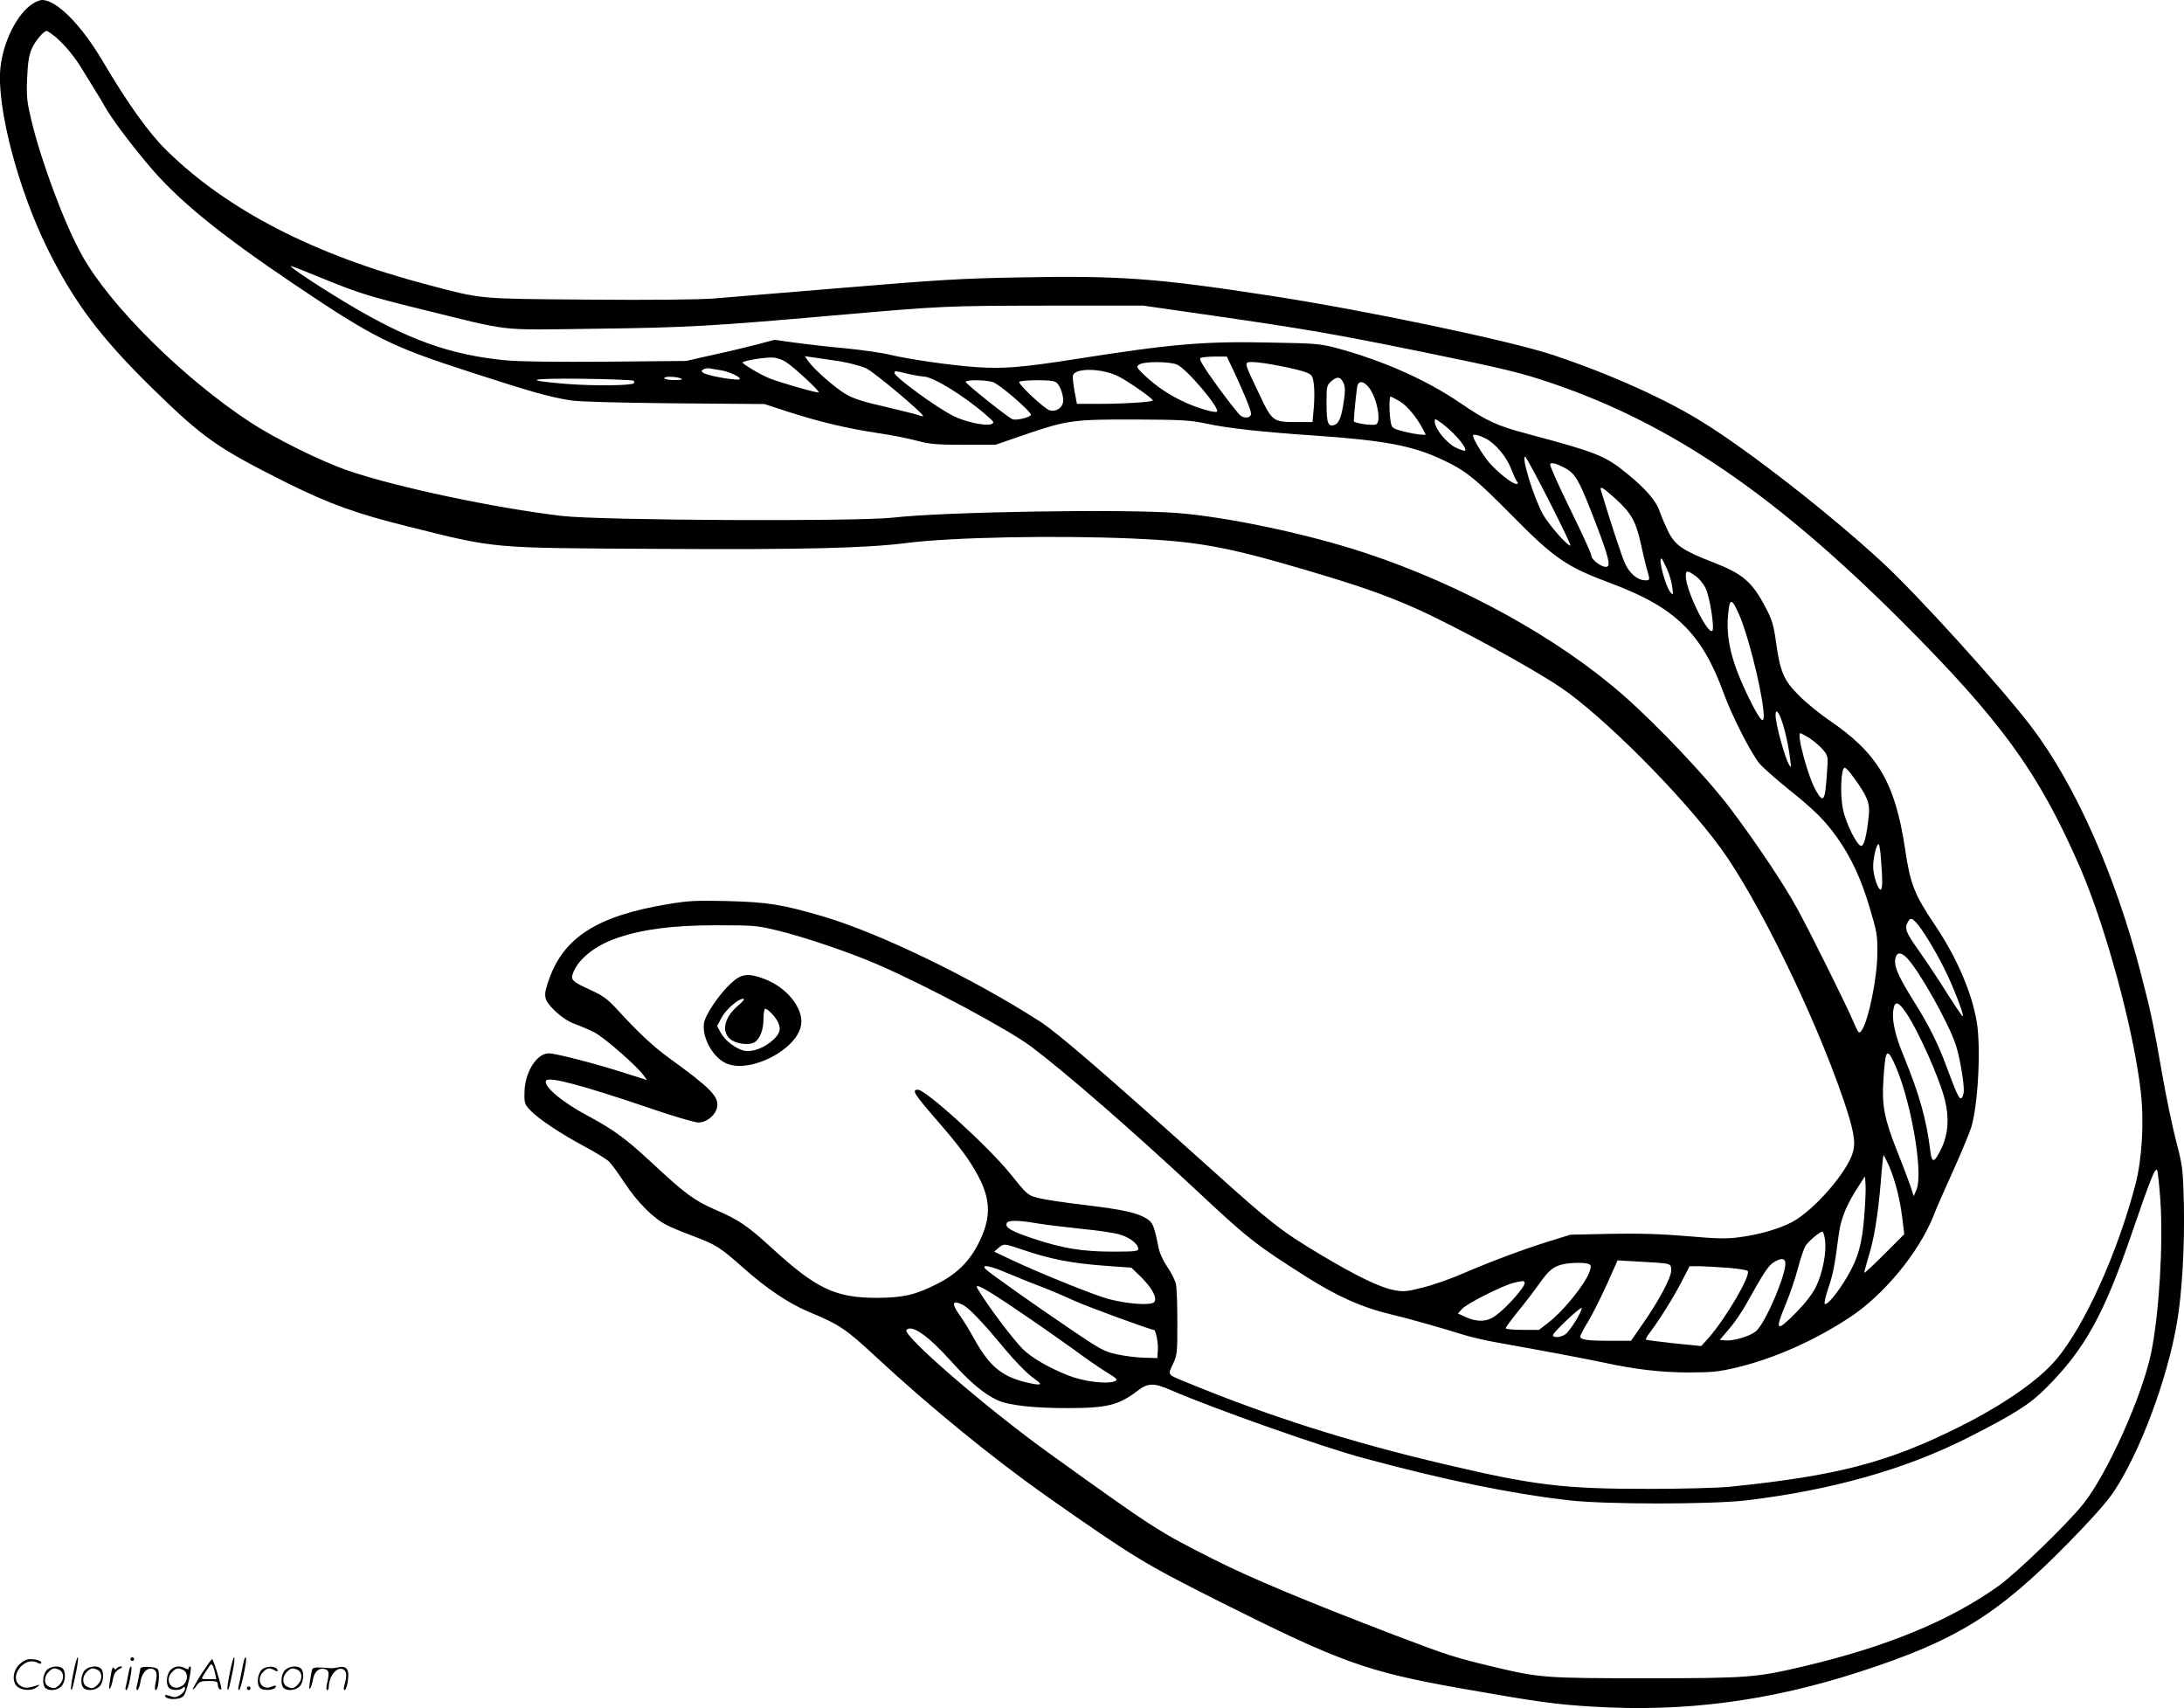
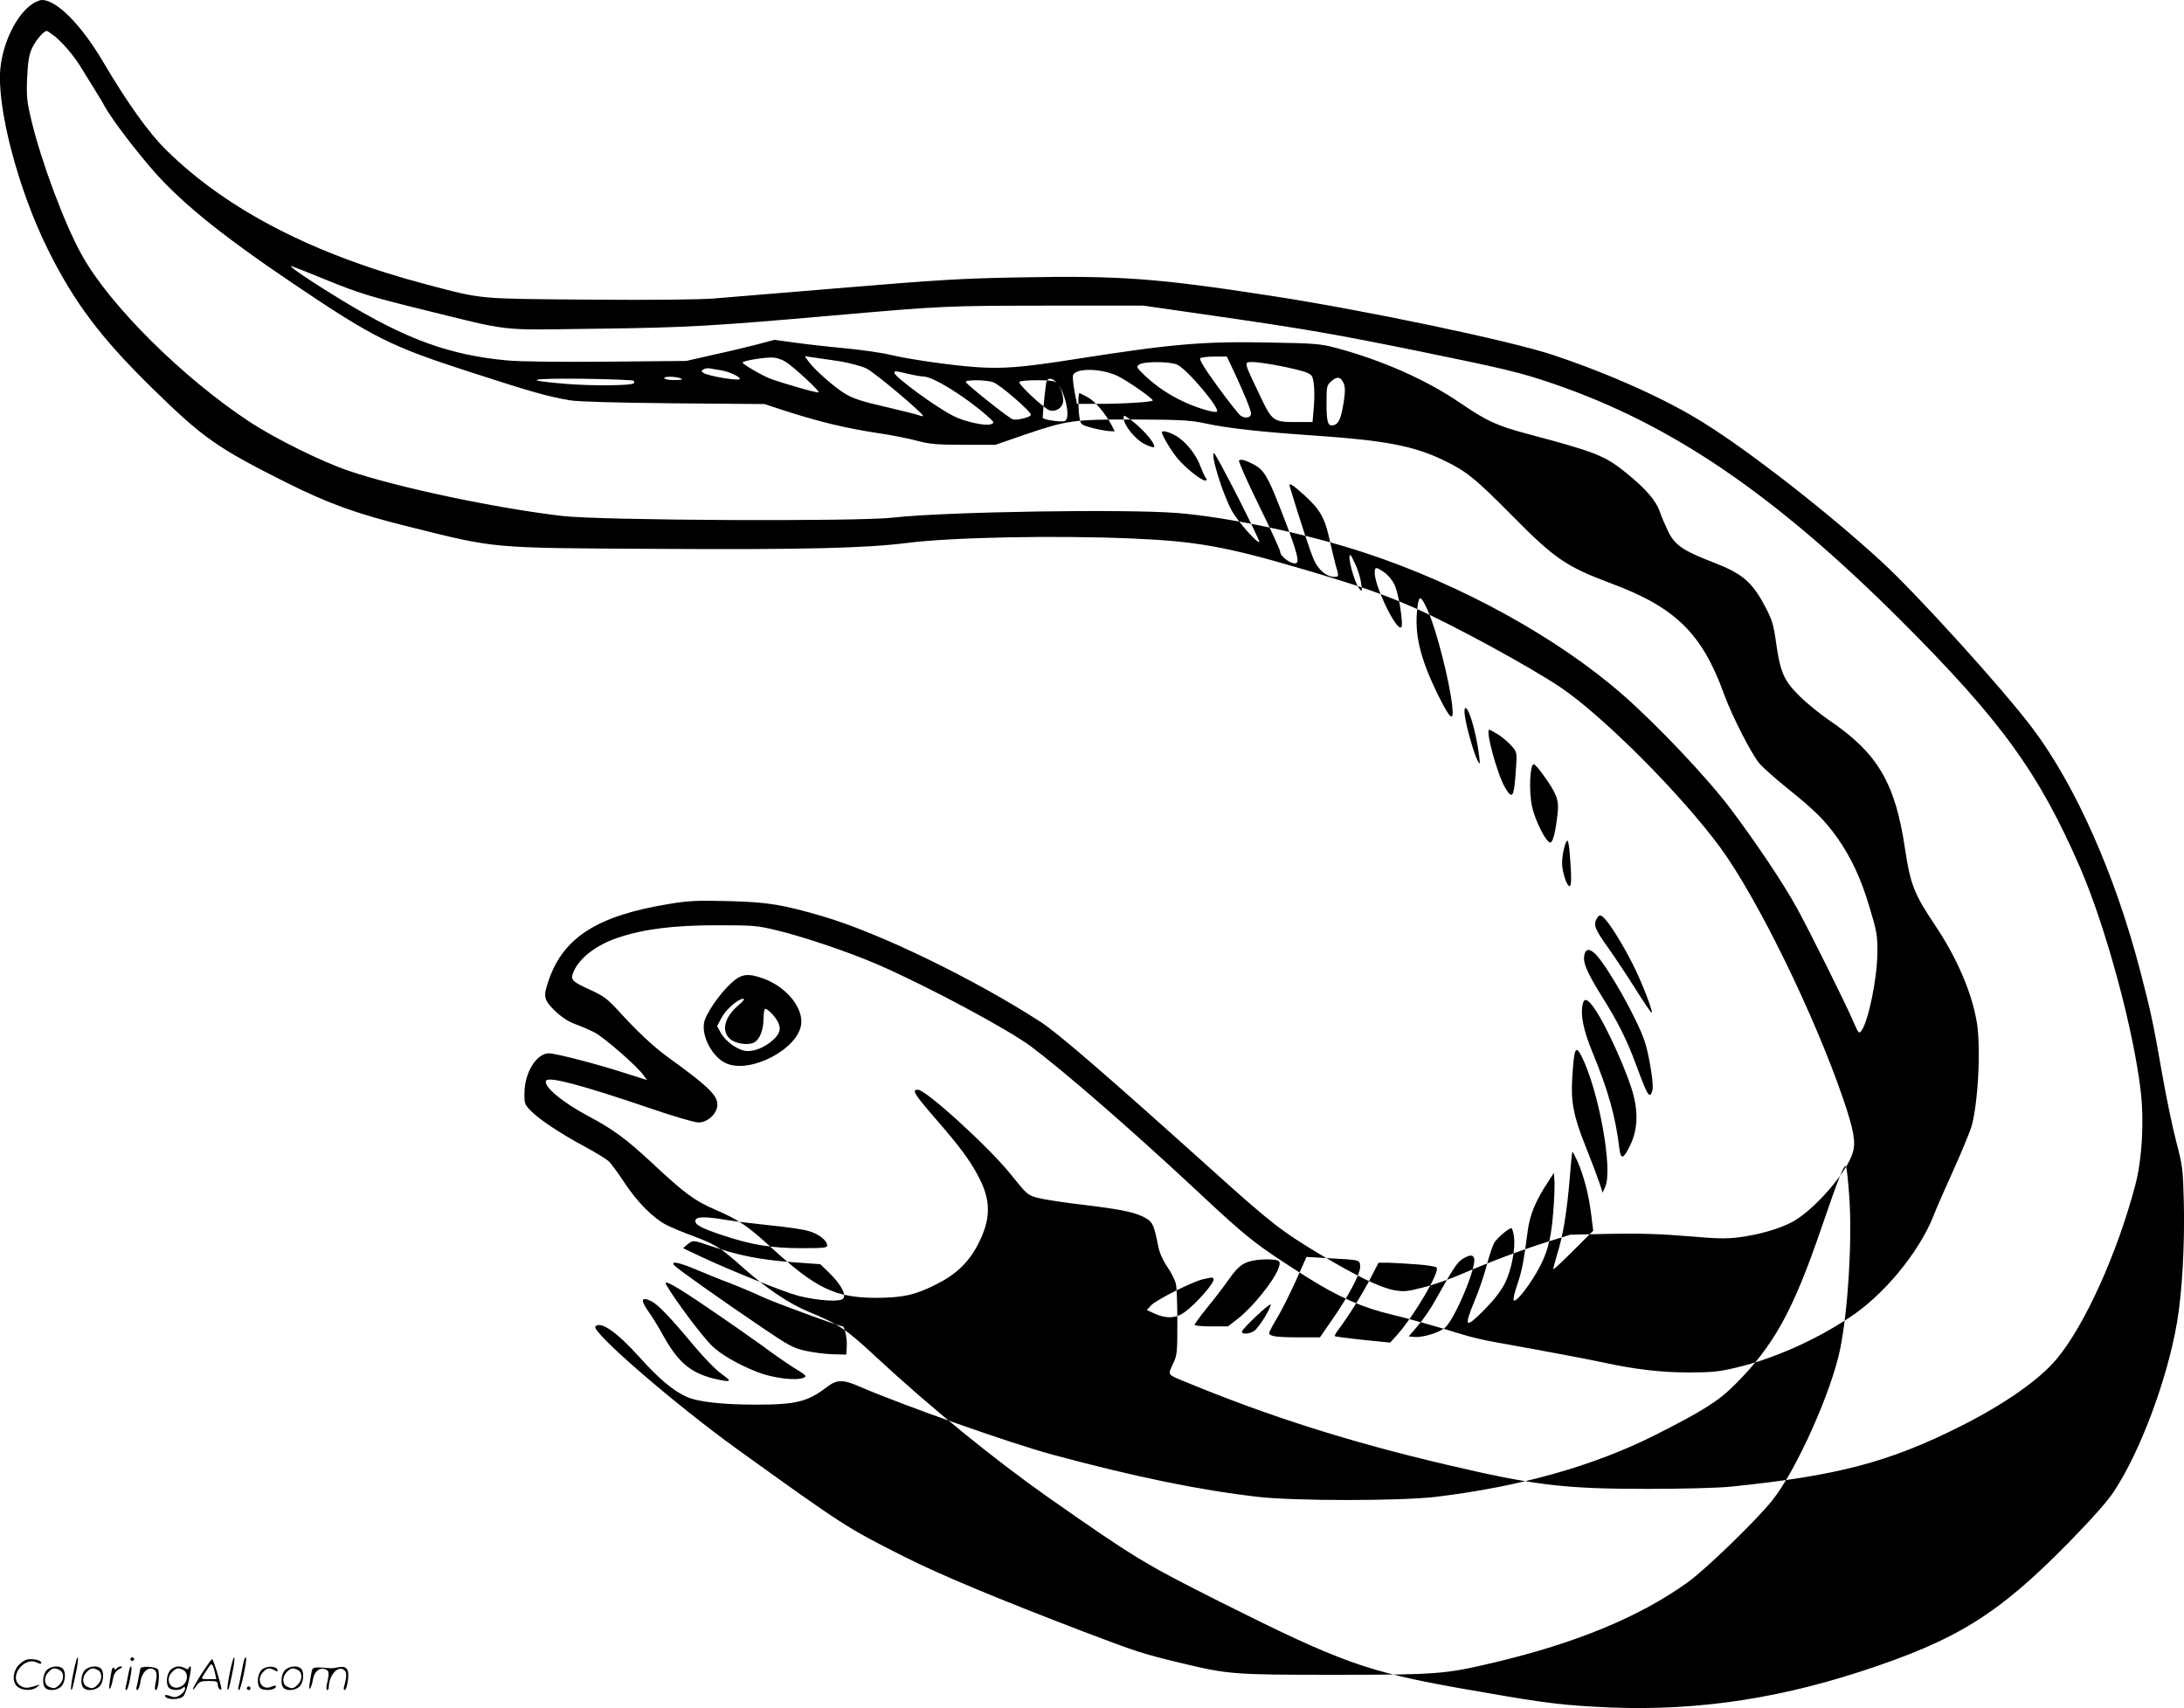
<svg xmlns="http://www.w3.org/2000/svg" version="1.0" viewBox="0 0 1200.574 938.895" preserveAspectRatio="xMidYMid meet">
  <g transform="translate(-0.293,938.996) scale(0.1,-0.1)" fill="#000000" stroke="none">
-     <path d="M185 9371 c-87 -54 -165 -209 -180 -356 -21 -214 97 -665 260 -994 145 -293 292 -488 576 -766 280 -274 356 -327 739 -519 231 -115 383 -170 666 -240 489 -122 442 -118 1369 -123 800 -5 1146 4 1370 32 247 32 820 43 1240 25 357 -15 521 -45 945 -170 296 -87 438 -136 610 -212 207 -91 642 -328 804 -438 233 -158 661 -587 875 -878 205 -280 516 -916 675 -1379 58 -169 71 -239 55 -295 -29 -108 -214 -321 -334 -385 -72 -38 -179 -69 -292 -84 -67 -9 -123 -8 -283 6 -141 12 -265 16 -422 13 l-223 -5 -119 -37 c-150 -47 -317 -110 -471 -176 -66 -29 -165 -64 -220 -77 -88 -23 -106 -24 -157 -15 -77 14 -207 77 -405 195 -215 129 -270 171 -593 462 -594 534 -852 757 -950 820 -368 237 -880 485 -1190 577 -226 66 -302 79 -525 85 -172 4 -218 2 -325 -16 -392 -64 -580 -183 -661 -420 -31 -88 -27 -107 34 -167 36 -34 73 -59 111 -73 31 -11 79 -32 107 -46 51 -26 234 -185 269 -235 l20 -27 -123 39 c-154 50 -379 108 -417 108 -68 0 -133 -106 -134 -217 -1 -57 1 -64 34 -98 44 -46 165 -127 300 -199 58 -31 115 -67 129 -79 13 -12 52 -65 86 -117 72 -109 159 -196 231 -233 27 -14 94 -42 149 -62 124 -47 147 -61 276 -176 126 -112 250 -195 356 -239 172 -72 204 -93 374 -251 300 -278 644 -558 939 -766 478 -335 532 -368 950 -578 662 -332 806 -384 1325 -476 420 -74 519 -88 725 -100 502 -31 967 30 1465 191 533 173 759 313 1150 711 127 130 210 223 248 280 144 217 293 614 347 928 28 161 43 422 38 656 -5 191 -7 206 -42 340 -20 77 -55 243 -77 370 -46 265 -64 351 -120 564 -137 529 -356 1024 -594 1339 -161 214 -631 733 -829 915 -287 264 -723 605 -981 765 -204 128 -516 268 -826 371 -237 79 -1035 246 -1549 325 -630 97 -832 112 -1390 101 -299 -5 -449 -14 -950 -56 -327 -27 -654 -54 -726 -60 -81 -6 -344 -9 -685 -6 -615 5 -579 1 -886 82 -621 163 -1101 410 -1435 739 -98 96 -213 257 -353 494 -117 197 -251 332 -331 332 -10 0 -32 -8 -49 -19z m122 -183 c52 -44 109 -113 152 -186 20 -33 50 -81 66 -107 17 -27 41 -66 53 -89 39 -68 131 -192 240 -322 159 -190 384 -375 804 -658 435 -293 529 -340 962 -480 339 -110 434 -137 556 -157 47 -7 259 -13 570 -16 l495 -4 135 -44 c180 -57 316 -89 485 -115 77 -11 176 -31 220 -43 68 -18 106 -22 255 -22 l175 0 165 57 c230 78 263 83 605 82 254 -1 302 -4 387 -22 119 -26 309 -47 608 -67 373 -26 529 -55 690 -131 132 -62 180 -101 385 -308 234 -237 298 -281 545 -373 354 -132 500 -276 620 -608 44 -121 151 -330 195 -382 20 -23 91 -86 158 -140 145 -116 201 -172 269 -267 77 -109 132 -227 179 -386 40 -133 43 -153 42 -250 -1 -140 -50 -375 -87 -425 -14 -19 -16 -16 -43 45 -38 91 -249 515 -313 630 -74 135 -222 355 -362 542 -128 170 -400 458 -590 625 -358 315 -889 608 -1418 783 -318 105 -752 197 -1034 220 -291 23 -1282 7 -1561 -25 -197 -23 -1615 -16 -1824 9 -370 44 -904 157 -1171 248 -146 49 -404 177 -540 266 -369 242 -771 640 -926 918 -95 169 -224 514 -279 744 -24 101 -27 129 -23 230 4 88 10 126 26 163 19 43 65 97 82 97 4 0 25 -15 47 -32z m1503 -1342 c160 -65 226 -86 485 -150 537 -132 428 -120 980 -113 504 6 649 15 1310 73 608 53 614 53 1176 54 l527 0 383 -55 c517 -75 663 -100 1154 -200 455 -93 541 -114 722 -176 648 -223 1211 -607 1904 -1298 554 -554 759 -837 987 -1361 142 -329 294 -891 333 -1230 19 -166 7 -371 -29 -510 -99 -378 -280 -778 -435 -962 -95 -113 -285 -246 -525 -367 -396 -199 -677 -273 -1267 -333 -68 -7 -264 -12 -455 -12 -460 0 -622 19 -1110 134 -532 125 -970 264 -1435 456 -95 39 -93 35 -65 95 24 49 25 63 25 228 0 97 -3 192 -8 213 -4 20 -25 62 -47 94 -25 37 -44 79 -50 114 -23 113 -30 130 -63 151 -54 33 -124 49 -337 75 -113 13 -230 31 -260 39 -58 15 -61 18 -155 135 -119 147 -462 460 -506 460 -36 0 -23 -21 106 -170 124 -143 178 -216 224 -302 73 -136 73 -238 -1 -380 -50 -96 -119 -163 -225 -216 -117 -60 -187 -75 -328 -76 -231 0 -334 49 -585 279 -128 117 -176 150 -304 205 -117 51 -168 89 -346 255 -144 134 -213 185 -351 259 -146 77 -252 167 -234 196 15 24 198 -25 566 -150 130 -45 250 -80 271 -80 46 0 95 40 103 85 11 57 -38 106 -265 270 -85 61 -176 147 -286 268 -50 54 -76 74 -140 103 -111 51 -117 57 -98 103 31 74 125 147 242 186 141 48 307 69 542 69 200 0 223 -1 330 -27 148 -35 404 -122 556 -188 275 -119 722 -359 847 -453 192 -145 547 -454 896 -779 298 -279 334 -307 621 -489 172 -108 304 -166 460 -203 78 -18 257 -68 395 -111 44 -14 127 -33 185 -43 258 -46 502 -92 585 -110 175 -38 317 -55 470 -55 128 0 166 4 260 26 206 49 427 146 622 274 188 122 382 356 463 557 15 40 64 151 108 248 44 97 89 206 101 242 37 122 54 431 31 576 -27 164 -110 357 -229 534 -115 171 -137 226 -166 422 -54 362 -150 525 -417 706 -51 35 -125 95 -164 134 -85 84 -105 130 -128 294 -13 94 -22 125 -56 189 -74 143 -126 188 -292 252 -161 62 -207 93 -243 165 -16 33 -38 83 -48 112 -20 61 -80 129 -184 213 -118 96 -168 115 -543 215 -166 44 -224 70 -370 170 -188 128 -425 233 -680 302 -87 23 -117 26 -360 30 -372 8 -542 -7 -1083 -92 -286 -45 -393 -53 -537 -43 -143 10 -369 43 -475 68 -44 11 -152 26 -240 35 -88 8 -213 22 -278 31 l-117 16 -98 -26 c-53 -14 -162 -40 -242 -57 l-145 -33 -432 -4 c-271 -2 -478 0 -554 7 -314 29 -553 116 -899 326 -175 106 -312 199 -285 192 11 -3 103 -39 205 -81z m2512 -445 c45 -28 192 -165 181 -168 -10 -4 -204 52 -267 76 -49 19 -157 83 -151 89 12 12 141 31 175 26 19 -3 47 -13 62 -23z m298 3 c52 -9 118 -26 145 -39 46 -22 320 -253 312 -262 -3 -2 -15 1 -28 6 -14 5 -96 25 -184 46 -116 26 -174 45 -212 68 -61 36 -172 134 -204 178 l-22 31 49 -7 c27 -4 92 -13 144 -21z m2173 -71 c53 -115 87 -198 87 -217 0 -22 -31 -28 -56 -12 -12 9 -70 82 -128 162 -78 108 -103 150 -94 156 7 4 43 8 79 8 l66 0 46 -97z m-320 53 c53 -22 242 -246 219 -259 -12 -8 -107 20 -176 52 -84 38 -158 88 -220 147 -46 44 -48 48 -31 60 25 18 165 18 208 0z m563 -7 c59 -11 124 -27 145 -35 34 -14 38 -19 44 -65 4 -28 4 -86 0 -129 l-7 -80 -83 0 c-135 0 -138 2 -210 154 -86 180 -86 176 -36 176 22 0 88 -9 147 -21z m-3072 -24 c45 -7 106 -35 106 -48 0 -13 -172 15 -200 33 -13 9 -13 11 0 20 8 5 24 7 35 5 11 -2 37 -7 59 -10z m2187 -34 c56 -28 188 -121 189 -132 0 -9 -163 -19 -300 -19 l-117 0 -13 68 c-7 37 -11 76 -9 87 9 44 159 42 250 -4z m-1156 14 c33 -8 72 -14 86 -15 51 0 228 -110 346 -214 43 -38 44 -40 23 -48 -30 -11 -146 14 -207 46 -96 48 -323 215 -323 236 0 13 3 12 75 -5z m-1250 -25 c15 -6 6 -9 -32 -9 -28 -1 -55 4 -58 9 -8 12 61 12 90 0z m3645 -29 c8 -20 8 -46 0 -97 -13 -88 -27 -122 -52 -130 -35 -11 -43 11 -43 117 0 98 1 101 28 125 32 27 51 23 67 -15z m-3904 16 c4 -4 4 -10 1 -14 -14 -13 -230 -15 -374 -3 -243 20 -206 31 94 28 149 -2 275 -7 279 -11z m1974 -7 c34 -9 210 -161 210 -180 0 -13 -77 -32 -100 -25 -22 7 -253 191 -258 205 -5 13 103 13 148 0z m353 -5 c22 -22 40 -82 33 -110 -8 -30 -40 -49 -72 -41 -29 8 -176 145 -168 157 3 5 47 9 99 9 70 0 97 -4 108 -15z m1710 -19 c46 -50 77 -196 44 -209 -21 -8 -122 7 -122 18 1 40 16 186 21 199 9 23 32 20 57 -8z m173 -81 c41 -24 95 -89 128 -152 l17 -33 -28 1 c-16 1 -57 8 -93 17 -59 15 -66 20 -71 47 -9 41 -11 145 -2 145 3 0 25 -11 49 -25z m296 -177 c44 -44 73 -86 65 -95 -4 -3 -28 5 -54 18 -51 26 -113 104 -113 141 0 18 1 18 32 -4 18 -12 49 -39 70 -60z m177 -28 c54 -27 117 -102 141 -168 12 -31 26 -62 32 -69 8 -10 6 -13 -5 -13 -21 0 -105 67 -151 121 -32 38 -86 127 -86 144 0 11 32 4 69 -15z m349 -342 c67 -132 120 -243 118 -246 -11 -10 -122 116 -153 174 -51 95 -118 314 -96 314 4 0 63 -109 131 -242z m85 181 c56 -29 78 -64 146 -238 83 -211 107 -289 93 -303 -18 -18 -92 31 -92 61 0 9 -52 123 -116 253 -64 130 -113 241 -110 247 7 10 33 4 79 -20z m280 -170 c86 -78 112 -124 138 -240 11 -52 27 -116 34 -143 19 -64 19 -66 -7 -66 -43 0 -88 38 -113 95 -19 43 -76 216 -131 398 -9 29 9 19 79 -44z m283 -385 c14 -31 27 -77 30 -103 5 -43 5 -45 -11 -26 -27 34 -68 185 -49 185 3 0 16 -25 30 -56z m156 -39 c20 -13 46 -44 57 -69 23 -46 50 -220 37 -233 -25 -25 -146 223 -146 299 0 34 6 35 52 3z m241 -213 c46 -103 118 -384 133 -521 10 -91 -9 -78 -73 50 -104 209 -137 346 -118 493 8 69 20 64 58 -22z m231 -574 c19 -50 42 -152 50 -223 6 -48 6 -49 -9 -24 -18 33 -60 178 -69 242 -9 59 7 62 28 5z m157 -106 c24 -16 57 -44 73 -63 28 -33 29 -35 22 -129 -10 -154 -19 -168 -60 -97 -43 73 -109 317 -86 317 3 0 26 -13 51 -28z m245 -220 c73 -101 87 -137 80 -206 -11 -105 -26 -166 -41 -166 -23 0 -85 123 -101 202 -17 82 -11 228 10 228 6 0 30 -26 52 -58z m147 -444 c9 -115 9 -168 -2 -168 -15 0 -41 79 -41 127 0 48 18 123 30 123 4 0 10 -37 13 -82z m194 -350 c33 -36 98 -141 151 -246 51 -99 119 -278 103 -267 -5 3 -44 61 -87 129 -42 67 -110 170 -150 226 -74 105 -83 125 -64 161 14 25 22 24 47 -3z m-50 -195 c69 -74 227 -355 267 -476 22 -65 48 -220 44 -259 -2 -17 -8 -33 -14 -35 -12 -4 -27 29 -80 172 -46 126 -99 232 -181 362 -94 151 -114 202 -97 247 9 24 32 19 61 -11z m-8 -297 c68 -99 188 -367 216 -485 24 -98 17 -188 -21 -266 -37 -76 -51 -80 -59 -18 -21 176 -61 318 -146 525 -52 124 -70 214 -55 272 8 34 29 25 65 -28z m-71 -263 c93 -186 171 -614 130 -713 l-15 -35 -18 55 c-10 30 -44 120 -76 200 -66 165 -82 246 -73 378 10 164 18 182 52 115z m-22 -579 c34 -78 61 -183 74 -288 l11 -90 -107 -107 c-60 -60 -110 -107 -112 -105 -2 2 8 39 21 83 32 100 53 230 69 416 6 81 13 147 15 147 2 0 15 -25 29 -56z m1493 -195 c16 -241 -7 -617 -50 -831 -47 -235 -242 -671 -375 -836 -89 -111 -364 -377 -464 -449 -265 -190 -612 -334 -1070 -442 -262 -62 -306 -66 -865 -66 -567 0 -589 2 -855 66 -204 49 -238 60 -530 171 -478 183 -790 313 -990 414 -313 158 -326 166 -910 586 -345 248 -811 651 -784 678 30 30 117 -30 244 -171 106 -118 182 -181 255 -215 63 -29 197 -44 388 -44 214 0 280 16 383 95 57 44 90 45 185 3 252 -108 829 -311 1058 -373 457 -123 804 -194 1129 -232 206 -23 778 -23 977 0 464 56 866 169 1205 339 265 134 349 187 440 278 214 214 319 404 475 860 98 286 126 356 136 338 4 -8 12 -84 18 -169z m-1628 -84 c-12 -154 -34 -232 -95 -335 -51 -86 -110 -158 -122 -147 -4 4 4 42 19 85 26 76 35 121 58 297 12 91 44 167 116 276 l28 43 3 -44 c2 -25 -1 -103 -7 -175z m-4544 -40 c49 -8 158 -21 244 -30 85 -8 179 -22 208 -31 55 -16 101 -52 101 -79 0 -13 -20 -15 -139 -15 -168 0 -276 18 -436 71 -123 41 -158 61 -148 85 7 18 59 18 170 -1z m4328 -89 c10 -66 -12 -181 -48 -256 -21 -43 -58 -91 -108 -142 -112 -114 -122 -107 -59 45 22 52 52 140 66 194 14 54 33 109 41 123 15 25 79 80 94 80 4 0 11 -20 14 -44z m-4424 -51 c165 -57 285 -80 484 -94 l127 -9 50 -48 c64 -63 94 -119 76 -141 -16 -20 -140 -12 -249 16 -76 20 -363 135 -534 215 l-97 46 23 20 c31 25 31 25 120 -5z m4205 -69 c17 -45 -108 -343 -162 -385 -34 -27 -123 -53 -165 -49 l-32 3 51 60 c28 32 70 93 93 135 99 177 122 212 152 231 38 23 56 24 63 5z m-653 -12 c23 -5 27 -11 27 -37 0 -40 -69 -169 -156 -293 l-65 -94 -117 0 c-125 0 -162 6 -162 24 0 6 20 44 45 85 24 40 70 132 102 203 l58 130 120 -7 c66 -3 132 -8 148 -11z m-424 -3 c11 -7 11 -15 2 -41 -23 -67 -144 -217 -225 -279 l-53 -41 -91 0 c-51 0 -92 4 -92 9 0 5 31 47 68 93 38 46 90 114 116 151 52 74 78 95 129 107 45 11 129 11 146 1z m-3196 -50 c51 -21 130 -54 177 -71 47 -18 133 -54 191 -81 76 -34 417 -159 435 -159 10 0 24 -68 22 -106 l-3 -49 -75 2 c-41 1 -108 10 -149 19 -66 14 -92 28 -245 132 -217 147 -462 320 -477 338 -21 26 28 16 124 -25z m3960 30 c54 -4 102 -12 107 -17 21 -21 -122 -264 -217 -371 l-38 -42 -150 15 c-82 9 -152 18 -154 20 -3 2 6 19 20 37 55 73 131 195 174 278 l46 89 57 0 c31 -1 101 -5 155 -9z m-1119 -80 c10 -16 -93 -134 -158 -182 -47 -35 -101 -38 -165 -9 l-44 20 24 26 c28 30 225 129 284 143 54 12 53 12 59 2z m-2781 -158 c111 -75 245 -169 299 -208 53 -40 131 -94 173 -121 72 -44 76 -48 54 -57 -44 -17 -173 0 -255 33 -108 43 -202 98 -249 145 -56 56 -198 245 -249 333 -21 35 45 -1 227 -125z m-305 33 c35 -19 106 -93 227 -239 54 -65 123 -136 153 -157 46 -34 51 -40 31 -40 -13 0 -48 7 -76 14 -128 34 -193 90 -275 237 -25 46 -62 106 -82 133 -45 64 -37 83 22 52z m3367 -86 c-20 -33 -46 -67 -58 -75 -25 -17 -67 -20 -67 -4 0 15 154 160 158 149 2 -5 -13 -37 -33 -70z M4020 3984 c-65 -61 -139 -170 -147 -217 -13 -80 50 -192 124 -223 133 -56 392 79 410 215 12 91 -80 204 -202 250 -91 34 -127 29 -185 -25z m42 -120 c-75 -63 -95 -139 -48 -183 29 -28 102 -39 135 -21 30 16 51 69 51 129 0 27 4 52 8 55 10 6 54 -38 71 -71 19 -38 12 -64 -26 -99 -48 -44 -112 -68 -156 -60 -47 9 -108 55 -132 99 l-20 37 24 45 c24 46 92 105 120 105 10 0 -2 -15 -27 -36z M406 194 c-10 -47 -15 -88 -12 -91 5 -6 9 7 30 110 7 37 10 67 6 67 -4 0 -15 -39 -24 -86z M720 270 c0 -5 5 -10 10 -10 6 0 10 5 10 10 0 6 -4 10 -10 10 -5 0 -10 -4 -10 -10z M1266 194 c-10 -47 -15 -88 -12 -91 5 -6 9 7 30 110 7 37 10 67 6 67 -4 0 -15 -39 -24 -86z M1346 269 c-3 -8 -10 -41 -16 -74 -6 -33 -14 -68 -16 -77 -3 -10 -1 -18 3 -18 10 0 46 171 38 178 -2 3 -7 -1 -9 -9z M109 241 c-38 -38 -41 -101 -7 -125 29 -20 79 -20 104 0 18 14 18 15 1 10 -53 -17 -69 -17 -92 -2 -69 45 21 166 94 126 12 -6 21 -7 21 -1 0 12 -25 21 -62 21 -19 0 -39 -10 -59 -29z M1110 189 c-28 -45 -49 -83 -47 -85 2 -3 12 7 21 21 14 21 24 25 66 25 43 0 50 -3 50 -19 0 -11 5 -23 10 -26 6 -3 10 -3 10 1 0 20 -44 164 -51 164 -4 0 -30 -37 -59 -81z m75 4 l7 -33 -42 0 c-42 0 -42 0 -28 23 8 12 21 32 29 44 15 25 22 18 34 -34z M260 210 c-22 -22 -27 -79 -8 -98 19 -19 66 -14 88 8 22 22 27 79 8 98 -19 19 -66 14 -88 -8z m71 0 c25 -14 25 -54 -1 -80 -23 -23 -33 -24 -61 -10 -25 14 -25 54 1 80 23 23 33 24 61 10z M470 210 c-22 -22 -27 -79 -8 -98 19 -19 66 -14 88 8 22 22 27 79 8 98 -19 19 -66 14 -88 -8z m71 0 c25 -14 25 -54 -1 -80 -23 -23 -33 -24 -61 -10 -25 14 -25 54 1 80 23 23 33 24 61 10z M616 204 c-3 -16 -8 -47 -11 -69 -8 -51 10 -26 19 27 5 27 15 42 34 53 18 10 22 14 10 15 -9 0 -20 -5 -24 -11 -5 -8 -9 -8 -14 1 -5 8 -10 3 -14 -16z M717 223 c-2 -4 -7 -26 -11 -48 -4 -22 -9 -48 -12 -57 -3 -10 -1 -18 4 -18 4 0 14 28 20 62 11 58 10 81 -1 61z M775 220 c-1 -3 -5 -23 -9 -45 -4 -22 -9 -48 -12 -57 -3 -10 -1 -18 4 -18 5 0 13 20 17 45 7 53 44 87 74 68 17 -11 19 -28 8 -80 -4 -18 -3 -33 2 -33 16 0 24 99 11 115 -12 14 -87 18 -95 5z M940 210 c-22 -22 -27 -79 -8 -98 15 -15 61 -15 76 0 9 9 12 8 12 -5 0 -9 -12 -24 -26 -34 -21 -13 -32 -15 -55 -6 -16 6 -29 8 -29 3 0 -24 81 -27 102 -2 18 19 50 162 37 162 -5 0 -9 -5 -9 -10 0 -7 -6 -7 -19 0 -30 16 -59 12 -81 -10z m71 0 c29 -16 25 -65 -6 -86 -56 -37 -103 28 -55 76 23 23 33 24 61 10z M1441 211 c-23 -23 -28 -80 -9 -99 19 -19 88 -13 88 9 0 5 -11 4 -24 -2 -54 -25 -89 38 -46 81 23 23 33 24 62 9 16 -9 19 -8 16 3 -8 22 -64 22 -87 -1z M1570 210 c-22 -22 -27 -79 -8 -98 19 -19 66 -14 88 8 22 22 27 79 8 98 -19 19 -66 14 -88 -8z m71 0 c25 -14 25 -54 -1 -80 -23 -23 -33 -24 -61 -10 -25 14 -25 54 1 80 23 23 33 24 61 10z M1716 201 c-3 -14 -8 -44 -11 -66 -8 -51 10 -26 19 27 8 41 35 63 66 53 22 -7 24 -21 11 -77 -5 -22 -5 -38 0 -38 5 0 9 6 9 13 0 68 51 125 85 97 15 -13 15 -35 -1 -92 -3 -10 -1 -18 4 -18 6 0 13 23 17 50 9 63 -5 84 -49 76 -17 -4 -35 -6 -41 -6 -101 8 -104 7 -109 -19z M1360 110 c0 -5 5 -10 10 -10 6 0 10 5 10 10 0 6 -4 10 -10 10 -5 0 -10 -4 -10 -10z" />
+     <path d="M185 9371 c-87 -54 -165 -209 -180 -356 -21 -214 97 -665 260 -994 145 -293 292 -488 576 -766 280 -274 356 -327 739 -519 231 -115 383 -170 666 -240 489 -122 442 -118 1369 -123 800 -5 1146 4 1370 32 247 32 820 43 1240 25 357 -15 521 -45 945 -170 296 -87 438 -136 610 -212 207 -91 642 -328 804 -438 233 -158 661 -587 875 -878 205 -280 516 -916 675 -1379 58 -169 71 -239 55 -295 -29 -108 -214 -321 -334 -385 -72 -38 -179 -69 -292 -84 -67 -9 -123 -8 -283 6 -141 12 -265 16 -422 13 l-223 -5 -119 -37 c-150 -47 -317 -110 -471 -176 -66 -29 -165 -64 -220 -77 -88 -23 -106 -24 -157 -15 -77 14 -207 77 -405 195 -215 129 -270 171 -593 462 -594 534 -852 757 -950 820 -368 237 -880 485 -1190 577 -226 66 -302 79 -525 85 -172 4 -218 2 -325 -16 -392 -64 -580 -183 -661 -420 -31 -88 -27 -107 34 -167 36 -34 73 -59 111 -73 31 -11 79 -32 107 -46 51 -26 234 -185 269 -235 l20 -27 -123 39 c-154 50 -379 108 -417 108 -68 0 -133 -106 -134 -217 -1 -57 1 -64 34 -98 44 -46 165 -127 300 -199 58 -31 115 -67 129 -79 13 -12 52 -65 86 -117 72 -109 159 -196 231 -233 27 -14 94 -42 149 -62 124 -47 147 -61 276 -176 126 -112 250 -195 356 -239 172 -72 204 -93 374 -251 300 -278 644 -558 939 -766 478 -335 532 -368 950 -578 662 -332 806 -384 1325 -476 420 -74 519 -88 725 -100 502 -31 967 30 1465 191 533 173 759 313 1150 711 127 130 210 223 248 280 144 217 293 614 347 928 28 161 43 422 38 656 -5 191 -7 206 -42 340 -20 77 -55 243 -77 370 -46 265 -64 351 -120 564 -137 529 -356 1024 -594 1339 -161 214 -631 733 -829 915 -287 264 -723 605 -981 765 -204 128 -516 268 -826 371 -237 79 -1035 246 -1549 325 -630 97 -832 112 -1390 101 -299 -5 -449 -14 -950 -56 -327 -27 -654 -54 -726 -60 -81 -6 -344 -9 -685 -6 -615 5 -579 1 -886 82 -621 163 -1101 410 -1435 739 -98 96 -213 257 -353 494 -117 197 -251 332 -331 332 -10 0 -32 -8 -49 -19z m122 -183 c52 -44 109 -113 152 -186 20 -33 50 -81 66 -107 17 -27 41 -66 53 -89 39 -68 131 -192 240 -322 159 -190 384 -375 804 -658 435 -293 529 -340 962 -480 339 -110 434 -137 556 -157 47 -7 259 -13 570 -16 l495 -4 135 -44 c180 -57 316 -89 485 -115 77 -11 176 -31 220 -43 68 -18 106 -22 255 -22 l175 0 165 57 c230 78 263 83 605 82 254 -1 302 -4 387 -22 119 -26 309 -47 608 -67 373 -26 529 -55 690 -131 132 -62 180 -101 385 -308 234 -237 298 -281 545 -373 354 -132 500 -276 620 -608 44 -121 151 -330 195 -382 20 -23 91 -86 158 -140 145 -116 201 -172 269 -267 77 -109 132 -227 179 -386 40 -133 43 -153 42 -250 -1 -140 -50 -375 -87 -425 -14 -19 -16 -16 -43 45 -38 91 -249 515 -313 630 -74 135 -222 355 -362 542 -128 170 -400 458 -590 625 -358 315 -889 608 -1418 783 -318 105 -752 197 -1034 220 -291 23 -1282 7 -1561 -25 -197 -23 -1615 -16 -1824 9 -370 44 -904 157 -1171 248 -146 49 -404 177 -540 266 -369 242 -771 640 -926 918 -95 169 -224 514 -279 744 -24 101 -27 129 -23 230 4 88 10 126 26 163 19 43 65 97 82 97 4 0 25 -15 47 -32z m1503 -1342 c160 -65 226 -86 485 -150 537 -132 428 -120 980 -113 504 6 649 15 1310 73 608 53 614 53 1176 54 l527 0 383 -55 c517 -75 663 -100 1154 -200 455 -93 541 -114 722 -176 648 -223 1211 -607 1904 -1298 554 -554 759 -837 987 -1361 142 -329 294 -891 333 -1230 19 -166 7 -371 -29 -510 -99 -378 -280 -778 -435 -962 -95 -113 -285 -246 -525 -367 -396 -199 -677 -273 -1267 -333 -68 -7 -264 -12 -455 -12 -460 0 -622 19 -1110 134 -532 125 -970 264 -1435 456 -95 39 -93 35 -65 95 24 49 25 63 25 228 0 97 -3 192 -8 213 -4 20 -25 62 -47 94 -25 37 -44 79 -50 114 -23 113 -30 130 -63 151 -54 33 -124 49 -337 75 -113 13 -230 31 -260 39 -58 15 -61 18 -155 135 -119 147 -462 460 -506 460 -36 0 -23 -21 106 -170 124 -143 178 -216 224 -302 73 -136 73 -238 -1 -380 -50 -96 -119 -163 -225 -216 -117 -60 -187 -75 -328 -76 -231 0 -334 49 -585 279 -128 117 -176 150 -304 205 -117 51 -168 89 -346 255 -144 134 -213 185 -351 259 -146 77 -252 167 -234 196 15 24 198 -25 566 -150 130 -45 250 -80 271 -80 46 0 95 40 103 85 11 57 -38 106 -265 270 -85 61 -176 147 -286 268 -50 54 -76 74 -140 103 -111 51 -117 57 -98 103 31 74 125 147 242 186 141 48 307 69 542 69 200 0 223 -1 330 -27 148 -35 404 -122 556 -188 275 -119 722 -359 847 -453 192 -145 547 -454 896 -779 298 -279 334 -307 621 -489 172 -108 304 -166 460 -203 78 -18 257 -68 395 -111 44 -14 127 -33 185 -43 258 -46 502 -92 585 -110 175 -38 317 -55 470 -55 128 0 166 4 260 26 206 49 427 146 622 274 188 122 382 356 463 557 15 40 64 151 108 248 44 97 89 206 101 242 37 122 54 431 31 576 -27 164 -110 357 -229 534 -115 171 -137 226 -166 422 -54 362 -150 525 -417 706 -51 35 -125 95 -164 134 -85 84 -105 130 -128 294 -13 94 -22 125 -56 189 -74 143 -126 188 -292 252 -161 62 -207 93 -243 165 -16 33 -38 83 -48 112 -20 61 -80 129 -184 213 -118 96 -168 115 -543 215 -166 44 -224 70 -370 170 -188 128 -425 233 -680 302 -87 23 -117 26 -360 30 -372 8 -542 -7 -1083 -92 -286 -45 -393 -53 -537 -43 -143 10 -369 43 -475 68 -44 11 -152 26 -240 35 -88 8 -213 22 -278 31 l-117 16 -98 -26 c-53 -14 -162 -40 -242 -57 l-145 -33 -432 -4 c-271 -2 -478 0 -554 7 -314 29 -553 116 -899 326 -175 106 -312 199 -285 192 11 -3 103 -39 205 -81z m2512 -445 c45 -28 192 -165 181 -168 -10 -4 -204 52 -267 76 -49 19 -157 83 -151 89 12 12 141 31 175 26 19 -3 47 -13 62 -23z m298 3 c52 -9 118 -26 145 -39 46 -22 320 -253 312 -262 -3 -2 -15 1 -28 6 -14 5 -96 25 -184 46 -116 26 -174 45 -212 68 -61 36 -172 134 -204 178 l-22 31 49 -7 c27 -4 92 -13 144 -21z m2173 -71 c53 -115 87 -198 87 -217 0 -22 -31 -28 -56 -12 -12 9 -70 82 -128 162 -78 108 -103 150 -94 156 7 4 43 8 79 8 l66 0 46 -97z m-320 53 c53 -22 242 -246 219 -259 -12 -8 -107 20 -176 52 -84 38 -158 88 -220 147 -46 44 -48 48 -31 60 25 18 165 18 208 0z m563 -7 c59 -11 124 -27 145 -35 34 -14 38 -19 44 -65 4 -28 4 -86 0 -129 l-7 -80 -83 0 c-135 0 -138 2 -210 154 -86 180 -86 176 -36 176 22 0 88 -9 147 -21z m-3072 -24 c45 -7 106 -35 106 -48 0 -13 -172 15 -200 33 -13 9 -13 11 0 20 8 5 24 7 35 5 11 -2 37 -7 59 -10z m2187 -34 c56 -28 188 -121 189 -132 0 -9 -163 -19 -300 -19 l-117 0 -13 68 c-7 37 -11 76 -9 87 9 44 159 42 250 -4z m-1156 14 c33 -8 72 -14 86 -15 51 0 228 -110 346 -214 43 -38 44 -40 23 -48 -30 -11 -146 14 -207 46 -96 48 -323 215 -323 236 0 13 3 12 75 -5z m-1250 -25 c15 -6 6 -9 -32 -9 -28 -1 -55 4 -58 9 -8 12 61 12 90 0z m3645 -29 c8 -20 8 -46 0 -97 -13 -88 -27 -122 -52 -130 -35 -11 -43 11 -43 117 0 98 1 101 28 125 32 27 51 23 67 -15z m-3904 16 c4 -4 4 -10 1 -14 -14 -13 -230 -15 -374 -3 -243 20 -206 31 94 28 149 -2 275 -7 279 -11z m1974 -7 c34 -9 210 -161 210 -180 0 -13 -77 -32 -100 -25 -22 7 -253 191 -258 205 -5 13 103 13 148 0z m353 -5 c22 -22 40 -82 33 -110 -8 -30 -40 -49 -72 -41 -29 8 -176 145 -168 157 3 5 47 9 99 9 70 0 97 -4 108 -15z c46 -50 77 -196 44 -209 -21 -8 -122 7 -122 18 1 40 16 186 21 199 9 23 32 20 57 -8z m173 -81 c41 -24 95 -89 128 -152 l17 -33 -28 1 c-16 1 -57 8 -93 17 -59 15 -66 20 -71 47 -9 41 -11 145 -2 145 3 0 25 -11 49 -25z m296 -177 c44 -44 73 -86 65 -95 -4 -3 -28 5 -54 18 -51 26 -113 104 -113 141 0 18 1 18 32 -4 18 -12 49 -39 70 -60z m177 -28 c54 -27 117 -102 141 -168 12 -31 26 -62 32 -69 8 -10 6 -13 -5 -13 -21 0 -105 67 -151 121 -32 38 -86 127 -86 144 0 11 32 4 69 -15z m349 -342 c67 -132 120 -243 118 -246 -11 -10 -122 116 -153 174 -51 95 -118 314 -96 314 4 0 63 -109 131 -242z m85 181 c56 -29 78 -64 146 -238 83 -211 107 -289 93 -303 -18 -18 -92 31 -92 61 0 9 -52 123 -116 253 -64 130 -113 241 -110 247 7 10 33 4 79 -20z m280 -170 c86 -78 112 -124 138 -240 11 -52 27 -116 34 -143 19 -64 19 -66 -7 -66 -43 0 -88 38 -113 95 -19 43 -76 216 -131 398 -9 29 9 19 79 -44z m283 -385 c14 -31 27 -77 30 -103 5 -43 5 -45 -11 -26 -27 34 -68 185 -49 185 3 0 16 -25 30 -56z m156 -39 c20 -13 46 -44 57 -69 23 -46 50 -220 37 -233 -25 -25 -146 223 -146 299 0 34 6 35 52 3z m241 -213 c46 -103 118 -384 133 -521 10 -91 -9 -78 -73 50 -104 209 -137 346 -118 493 8 69 20 64 58 -22z m231 -574 c19 -50 42 -152 50 -223 6 -48 6 -49 -9 -24 -18 33 -60 178 -69 242 -9 59 7 62 28 5z m157 -106 c24 -16 57 -44 73 -63 28 -33 29 -35 22 -129 -10 -154 -19 -168 -60 -97 -43 73 -109 317 -86 317 3 0 26 -13 51 -28z m245 -220 c73 -101 87 -137 80 -206 -11 -105 -26 -166 -41 -166 -23 0 -85 123 -101 202 -17 82 -11 228 10 228 6 0 30 -26 52 -58z m147 -444 c9 -115 9 -168 -2 -168 -15 0 -41 79 -41 127 0 48 18 123 30 123 4 0 10 -37 13 -82z m194 -350 c33 -36 98 -141 151 -246 51 -99 119 -278 103 -267 -5 3 -44 61 -87 129 -42 67 -110 170 -150 226 -74 105 -83 125 -64 161 14 25 22 24 47 -3z m-50 -195 c69 -74 227 -355 267 -476 22 -65 48 -220 44 -259 -2 -17 -8 -33 -14 -35 -12 -4 -27 29 -80 172 -46 126 -99 232 -181 362 -94 151 -114 202 -97 247 9 24 32 19 61 -11z m-8 -297 c68 -99 188 -367 216 -485 24 -98 17 -188 -21 -266 -37 -76 -51 -80 -59 -18 -21 176 -61 318 -146 525 -52 124 -70 214 -55 272 8 34 29 25 65 -28z m-71 -263 c93 -186 171 -614 130 -713 l-15 -35 -18 55 c-10 30 -44 120 -76 200 -66 165 -82 246 -73 378 10 164 18 182 52 115z m-22 -579 c34 -78 61 -183 74 -288 l11 -90 -107 -107 c-60 -60 -110 -107 -112 -105 -2 2 8 39 21 83 32 100 53 230 69 416 6 81 13 147 15 147 2 0 15 -25 29 -56z m1493 -195 c16 -241 -7 -617 -50 -831 -47 -235 -242 -671 -375 -836 -89 -111 -364 -377 -464 -449 -265 -190 -612 -334 -1070 -442 -262 -62 -306 -66 -865 -66 -567 0 -589 2 -855 66 -204 49 -238 60 -530 171 -478 183 -790 313 -990 414 -313 158 -326 166 -910 586 -345 248 -811 651 -784 678 30 30 117 -30 244 -171 106 -118 182 -181 255 -215 63 -29 197 -44 388 -44 214 0 280 16 383 95 57 44 90 45 185 3 252 -108 829 -311 1058 -373 457 -123 804 -194 1129 -232 206 -23 778 -23 977 0 464 56 866 169 1205 339 265 134 349 187 440 278 214 214 319 404 475 860 98 286 126 356 136 338 4 -8 12 -84 18 -169z m-1628 -84 c-12 -154 -34 -232 -95 -335 -51 -86 -110 -158 -122 -147 -4 4 4 42 19 85 26 76 35 121 58 297 12 91 44 167 116 276 l28 43 3 -44 c2 -25 -1 -103 -7 -175z m-4544 -40 c49 -8 158 -21 244 -30 85 -8 179 -22 208 -31 55 -16 101 -52 101 -79 0 -13 -20 -15 -139 -15 -168 0 -276 18 -436 71 -123 41 -158 61 -148 85 7 18 59 18 170 -1z m4328 -89 c10 -66 -12 -181 -48 -256 -21 -43 -58 -91 -108 -142 -112 -114 -122 -107 -59 45 22 52 52 140 66 194 14 54 33 109 41 123 15 25 79 80 94 80 4 0 11 -20 14 -44z m-4424 -51 c165 -57 285 -80 484 -94 l127 -9 50 -48 c64 -63 94 -119 76 -141 -16 -20 -140 -12 -249 16 -76 20 -363 135 -534 215 l-97 46 23 20 c31 25 31 25 120 -5z m4205 -69 c17 -45 -108 -343 -162 -385 -34 -27 -123 -53 -165 -49 l-32 3 51 60 c28 32 70 93 93 135 99 177 122 212 152 231 38 23 56 24 63 5z m-653 -12 c23 -5 27 -11 27 -37 0 -40 -69 -169 -156 -293 l-65 -94 -117 0 c-125 0 -162 6 -162 24 0 6 20 44 45 85 24 40 70 132 102 203 l58 130 120 -7 c66 -3 132 -8 148 -11z m-424 -3 c11 -7 11 -15 2 -41 -23 -67 -144 -217 -225 -279 l-53 -41 -91 0 c-51 0 -92 4 -92 9 0 5 31 47 68 93 38 46 90 114 116 151 52 74 78 95 129 107 45 11 129 11 146 1z m-3196 -50 c51 -21 130 -54 177 -71 47 -18 133 -54 191 -81 76 -34 417 -159 435 -159 10 0 24 -68 22 -106 l-3 -49 -75 2 c-41 1 -108 10 -149 19 -66 14 -92 28 -245 132 -217 147 -462 320 -477 338 -21 26 28 16 124 -25z m3960 30 c54 -4 102 -12 107 -17 21 -21 -122 -264 -217 -371 l-38 -42 -150 15 c-82 9 -152 18 -154 20 -3 2 6 19 20 37 55 73 131 195 174 278 l46 89 57 0 c31 -1 101 -5 155 -9z m-1119 -80 c10 -16 -93 -134 -158 -182 -47 -35 -101 -38 -165 -9 l-44 20 24 26 c28 30 225 129 284 143 54 12 53 12 59 2z m-2781 -158 c111 -75 245 -169 299 -208 53 -40 131 -94 173 -121 72 -44 76 -48 54 -57 -44 -17 -173 0 -255 33 -108 43 -202 98 -249 145 -56 56 -198 245 -249 333 -21 35 45 -1 227 -125z m-305 33 c35 -19 106 -93 227 -239 54 -65 123 -136 153 -157 46 -34 51 -40 31 -40 -13 0 -48 7 -76 14 -128 34 -193 90 -275 237 -25 46 -62 106 -82 133 -45 64 -37 83 22 52z m3367 -86 c-20 -33 -46 -67 -58 -75 -25 -17 -67 -20 -67 -4 0 15 154 160 158 149 2 -5 -13 -37 -33 -70z M4020 3984 c-65 -61 -139 -170 -147 -217 -13 -80 50 -192 124 -223 133 -56 392 79 410 215 12 91 -80 204 -202 250 -91 34 -127 29 -185 -25z m42 -120 c-75 -63 -95 -139 -48 -183 29 -28 102 -39 135 -21 30 16 51 69 51 129 0 27 4 52 8 55 10 6 54 -38 71 -71 19 -38 12 -64 -26 -99 -48 -44 -112 -68 -156 -60 -47 9 -108 55 -132 99 l-20 37 24 45 c24 46 92 105 120 105 10 0 -2 -15 -27 -36z M406 194 c-10 -47 -15 -88 -12 -91 5 -6 9 7 30 110 7 37 10 67 6 67 -4 0 -15 -39 -24 -86z M720 270 c0 -5 5 -10 10 -10 6 0 10 5 10 10 0 6 -4 10 -10 10 -5 0 -10 -4 -10 -10z M1266 194 c-10 -47 -15 -88 -12 -91 5 -6 9 7 30 110 7 37 10 67 6 67 -4 0 -15 -39 -24 -86z M1346 269 c-3 -8 -10 -41 -16 -74 -6 -33 -14 -68 -16 -77 -3 -10 -1 -18 3 -18 10 0 46 171 38 178 -2 3 -7 -1 -9 -9z M109 241 c-38 -38 -41 -101 -7 -125 29 -20 79 -20 104 0 18 14 18 15 1 10 -53 -17 -69 -17 -92 -2 -69 45 21 166 94 126 12 -6 21 -7 21 -1 0 12 -25 21 -62 21 -19 0 -39 -10 -59 -29z M1110 189 c-28 -45 -49 -83 -47 -85 2 -3 12 7 21 21 14 21 24 25 66 25 43 0 50 -3 50 -19 0 -11 5 -23 10 -26 6 -3 10 -3 10 1 0 20 -44 164 -51 164 -4 0 -30 -37 -59 -81z m75 4 l7 -33 -42 0 c-42 0 -42 0 -28 23 8 12 21 32 29 44 15 25 22 18 34 -34z M260 210 c-22 -22 -27 -79 -8 -98 19 -19 66 -14 88 8 22 22 27 79 8 98 -19 19 -66 14 -88 -8z m71 0 c25 -14 25 -54 -1 -80 -23 -23 -33 -24 -61 -10 -25 14 -25 54 1 80 23 23 33 24 61 10z M470 210 c-22 -22 -27 -79 -8 -98 19 -19 66 -14 88 8 22 22 27 79 8 98 -19 19 -66 14 -88 -8z m71 0 c25 -14 25 -54 -1 -80 -23 -23 -33 -24 -61 -10 -25 14 -25 54 1 80 23 23 33 24 61 10z M616 204 c-3 -16 -8 -47 -11 -69 -8 -51 10 -26 19 27 5 27 15 42 34 53 18 10 22 14 10 15 -9 0 -20 -5 -24 -11 -5 -8 -9 -8 -14 1 -5 8 -10 3 -14 -16z M717 223 c-2 -4 -7 -26 -11 -48 -4 -22 -9 -48 -12 -57 -3 -10 -1 -18 4 -18 4 0 14 28 20 62 11 58 10 81 -1 61z M775 220 c-1 -3 -5 -23 -9 -45 -4 -22 -9 -48 -12 -57 -3 -10 -1 -18 4 -18 5 0 13 20 17 45 7 53 44 87 74 68 17 -11 19 -28 8 -80 -4 -18 -3 -33 2 -33 16 0 24 99 11 115 -12 14 -87 18 -95 5z M940 210 c-22 -22 -27 -79 -8 -98 15 -15 61 -15 76 0 9 9 12 8 12 -5 0 -9 -12 -24 -26 -34 -21 -13 -32 -15 -55 -6 -16 6 -29 8 -29 3 0 -24 81 -27 102 -2 18 19 50 162 37 162 -5 0 -9 -5 -9 -10 0 -7 -6 -7 -19 0 -30 16 -59 12 -81 -10z m71 0 c29 -16 25 -65 -6 -86 -56 -37 -103 28 -55 76 23 23 33 24 61 10z M1441 211 c-23 -23 -28 -80 -9 -99 19 -19 88 -13 88 9 0 5 -11 4 -24 -2 -54 -25 -89 38 -46 81 23 23 33 24 62 9 16 -9 19 -8 16 3 -8 22 -64 22 -87 -1z M1570 210 c-22 -22 -27 -79 -8 -98 19 -19 66 -14 88 8 22 22 27 79 8 98 -19 19 -66 14 -88 -8z m71 0 c25 -14 25 -54 -1 -80 -23 -23 -33 -24 -61 -10 -25 14 -25 54 1 80 23 23 33 24 61 10z M1716 201 c-3 -14 -8 -44 -11 -66 -8 -51 10 -26 19 27 8 41 35 63 66 53 22 -7 24 -21 11 -77 -5 -22 -5 -38 0 -38 5 0 9 6 9 13 0 68 51 125 85 97 15 -13 15 -35 -1 -92 -3 -10 -1 -18 4 -18 6 0 13 23 17 50 9 63 -5 84 -49 76 -17 -4 -35 -6 -41 -6 -101 8 -104 7 -109 -19z M1360 110 c0 -5 5 -10 10 -10 6 0 10 5 10 10 0 6 -4 10 -10 10 -5 0 -10 -4 -10 -10z" />
  </g>
</svg>